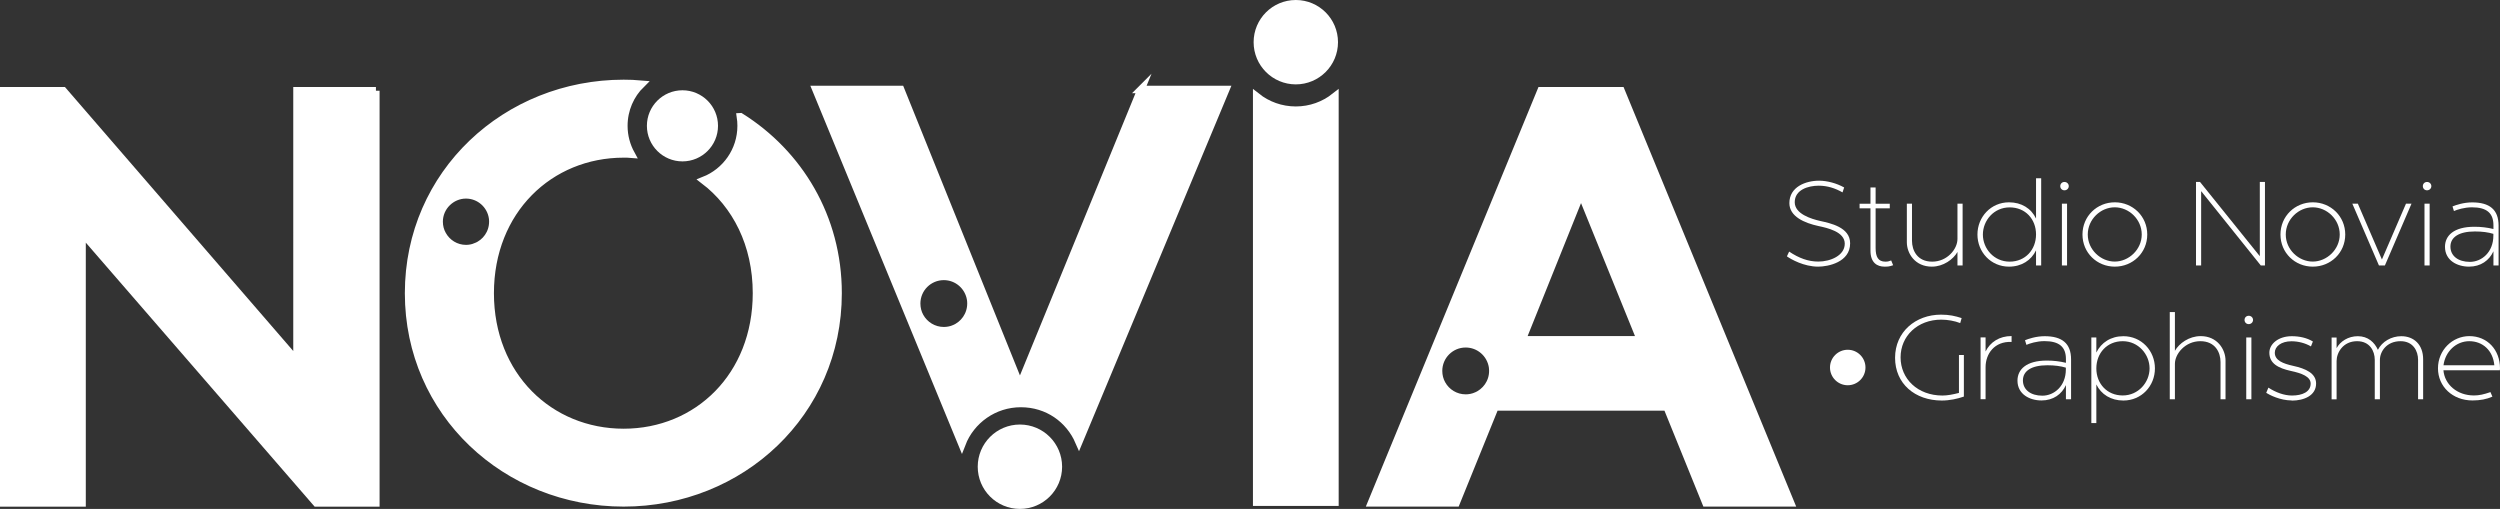
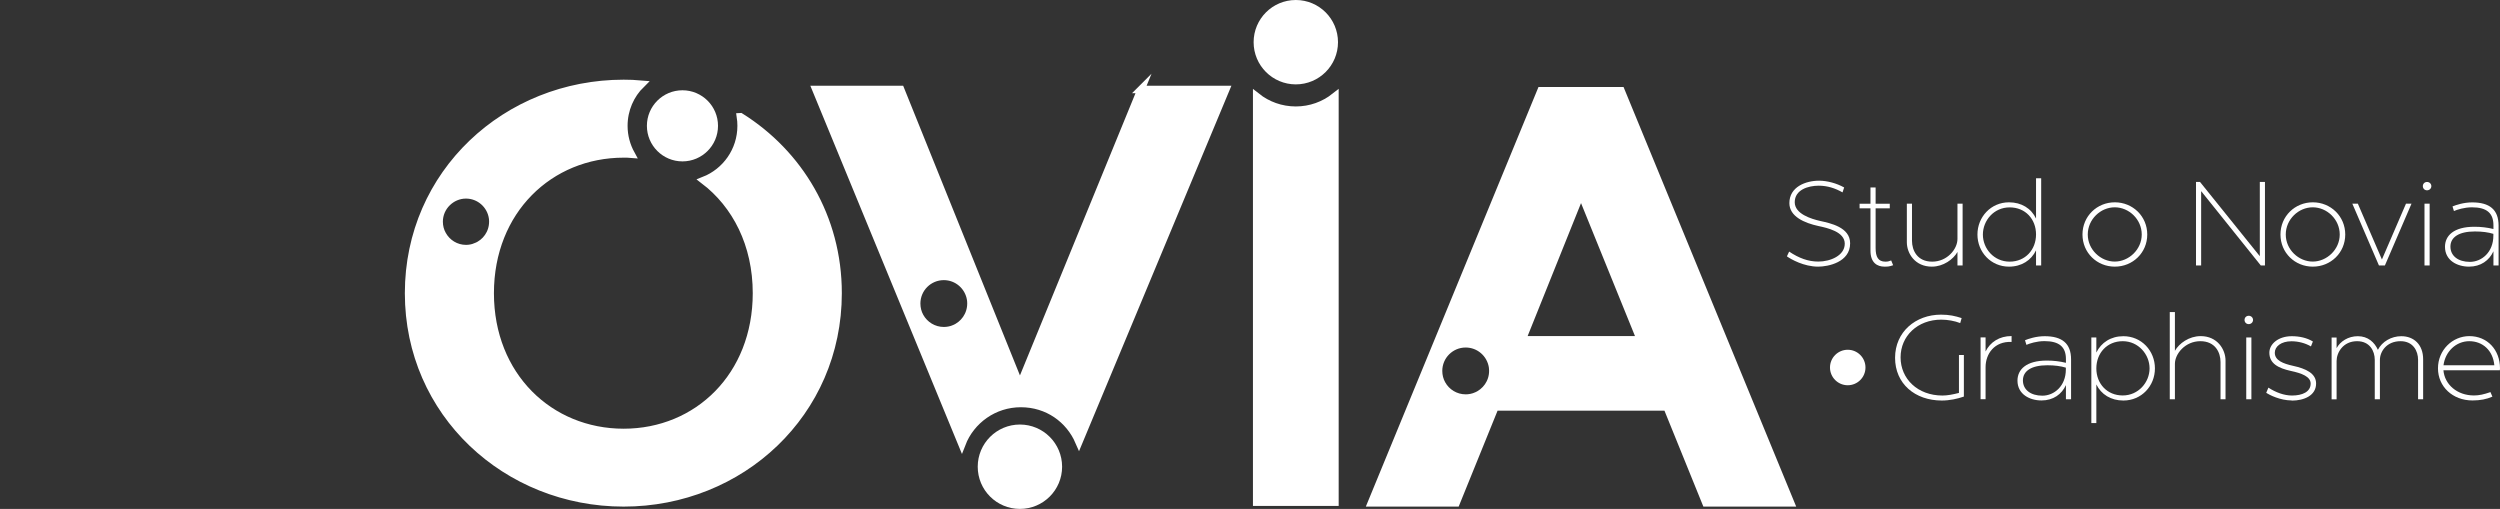
<svg xmlns="http://www.w3.org/2000/svg" id="Calque_1" viewBox="0 0 335.37 68.27">
  <rect x="0" y="0" width="335.37" height="68.27" fill="#333333" stroke="none" />
  <defs>
    <style>
      .cls-1, .cls-2 {
        fill: #fff;
      }

      .cls-2 {
        stroke: #fff;
        stroke-miterlimit: 10;
      }
    </style>
  </defs>
  <g>
    <circle class="cls-1" cx="91.55" cy="16.88" r="4.77" />
    <path class="cls-2" d="M99.33,15.66c.06.4.09.8.09,1.22,0,3.33-2.06,6.17-4.98,7.32,4.28,3.26,7.04,8.58,7.04,15.13,0,11.09-7.9,18.68-17.82,18.68s-17.9-7.59-17.9-18.68,7.98-18.68,17.9-18.68c.34,0,.67,0,1.01.03-.62-1.13-.98-2.42-.98-3.8,0-2.19.89-4.17,2.34-5.59-.78-.07-1.57-.1-2.37-.1-15.72,0-28.85,12.03-28.85,28.14s13.13,28.13,28.85,28.13,28.77-12.03,28.77-28.13c0-10.2-5.26-18.76-13.09-23.67ZM63.85,33.09c-.41.16-.86.26-1.33.26-1.36,0-2.54-.75-3.16-1.87-.29-.51-.45-1.11-.45-1.74,0-1,.41-1.9,1.07-2.55.65-.64,1.54-1.05,2.53-1.05,1.8,0,3.29,1.33,3.56,3.05.03.18.04.37.04.55,0,1.52-.94,2.83-2.28,3.35Z" />
  </g>
  <g>
    <path class="cls-1" d="M248.19,32.65c0,2.53-2.95,3.12-4.29,3.12-1.9,0-3.63-.98-4.19-1.38l.3-.64c1.31.88,2.56,1.34,3.91,1.34,1.62,0,3.55-.8,3.55-2.4s-2.32-2.11-3.54-2.37c-1.84-.4-3.89-1.26-3.89-3.07,0-2.18,2.18-3.01,3.99-3.01,1.07,0,2.35.34,3.36.91l-.22.66c-.98-.56-2.03-.9-3.19-.9-1.41,0-3.22.54-3.22,2.22,0,1.57,2.22,2.24,3.41,2.51,1.34.3,4.02.83,4.02,2.99Z" />
    <path class="cls-1" d="M253.96,35.58c-.51.18-.74.19-1.15.19-.98,0-1.89-.51-1.89-2.14v-5.68h-1.46v-.62h1.46v-2.18h.69v2.18h1.9v.62h-1.9v5.31c0,1.2.34,1.84,1.31,1.84.29,0,.45-.03.78-.16l.26.64Z" />
    <path class="cls-1" d="M255.8,27.32h.69v4.98c0,1.28.7,2.8,2.71,2.8s3.39-1.68,3.39-3.04v-4.74h.69v8.29h-.69v-1.81c-.56.99-1.89,1.97-3.44,1.97-2.24,0-3.35-1.76-3.35-3.27v-5.19Z" />
    <path class="cls-1" d="M273.13,29.32v-5.41h.69v11.7h-.69v-2.03c-.64,1.34-1.95,2.19-3.63,2.19-2.42,0-4.23-1.95-4.23-4.31s1.81-4.32,4.23-4.32c1.68,0,2.99.82,3.63,2.18ZM273.13,31.45c0-2.05-1.42-3.63-3.54-3.63s-3.59,1.76-3.59,3.65,1.49,3.63,3.59,3.63,3.54-1.6,3.54-3.65Z" />
-     <path class="cls-1" d="M277.52,24.97c0,.32-.26.56-.58.56s-.56-.24-.56-.56.24-.56.56-.56.58.24.58.56ZM276.6,27.32h.69v8.29h-.69v-8.29Z" />
    <path class="cls-1" d="M288.05,31.46c0,2.45-1.95,4.31-4.35,4.31s-4.34-1.86-4.34-4.31,1.94-4.32,4.34-4.32,4.35,1.87,4.35,4.32ZM287.31,31.46c0-2.03-1.71-3.65-3.62-3.65s-3.62,1.62-3.62,3.65,1.73,3.63,3.62,3.63,3.62-1.62,3.62-3.63Z" />
    <path class="cls-1" d="M303.84,24.41v11.2h-.56l-8-9.97v9.97h-.69v-11.2h.54l8.02,9.96v-9.96h.69Z" />
    <path class="cls-1" d="M314.61,31.46c0,2.45-1.95,4.31-4.35,4.31s-4.34-1.86-4.34-4.31,1.94-4.32,4.34-4.32,4.35,1.87,4.35,4.32ZM313.87,31.46c0-2.03-1.71-3.65-3.62-3.65s-3.62,1.62-3.62,3.65,1.73,3.63,3.62,3.63,3.62-1.62,3.62-3.63Z" />
    <path class="cls-1" d="M323.5,27.32l-3.57,8.29h-.8l-3.57-8.29h.74l3.23,7.49,3.23-7.49h.74Z" />
    <path class="cls-1" d="M326.16,24.97c0,.32-.26.56-.58.56s-.56-.24-.56-.56.24-.56.56-.56.58.24.58.56ZM325.24,27.32h.69v8.29h-.69v-8.29Z" />
    <path class="cls-1" d="M335.18,30.25v5.36h-.69v-1.9c-.56,1.23-1.7,2.06-3.28,2.06s-3.22-.83-3.22-2.66c0-1.5,1.18-2.69,3.94-2.69.9,0,1.75.1,2.56.3v-.51c0-1.6-.88-2.4-2.88-2.4-1.04,0-2,.32-2.42.5l-.19-.62c.46-.19,1.49-.54,2.64-.54,2.32,0,3.54.96,3.54,3.11ZM334.48,31.37c-.69-.21-1.5-.32-2.48-.32-2.16,0-3.28.78-3.28,2.03s1.04,2.05,2.61,2.05,3.15-1.28,3.15-3.52v-.24Z" />
  </g>
  <g>
    <path class="cls-1" d="M263.45,47.61v5.59c-.86.3-1.91.53-2.96.53-3.6,0-6.27-2.26-6.27-5.73s2.75-5.79,6.16-5.79c1.14,0,1.9.18,2.77.46l-.19.67c-.75-.29-1.68-.46-2.54-.46-3.17,0-5.46,2.18-5.46,5.06s2.29,5.12,5.62,5.12c.66,0,1.39-.14,2.21-.35v-5.09h.67Z" />
    <path class="cls-1" d="M269.85,45.09v.78c-2.3-.11-3.49,1.6-3.49,3.39v4.29h-.67v-8.29h.67v1.89c.62-1.25,1.84-2.07,3.49-2.07Z" />
    <path class="cls-1" d="M277.83,48.2v5.36h-.69v-1.9c-.56,1.23-1.7,2.06-3.28,2.06s-3.22-.83-3.22-2.66c0-1.5,1.18-2.69,3.94-2.69.9,0,1.74.1,2.56.3v-.51c0-1.6-.88-2.4-2.88-2.4-1.04,0-2,.32-2.42.5l-.19-.62c.46-.19,1.49-.54,2.64-.54,2.32,0,3.54.96,3.54,3.11ZM277.13,49.32c-.69-.21-1.5-.32-2.48-.32-2.16,0-3.28.78-3.28,2.03s1.04,2.05,2.61,2.05,3.15-1.28,3.15-3.52v-.24Z" />
    <path class="cls-1" d="M281.22,51.56v5.19h-.67v-11.48h.67v2.02c.66-1.34,1.95-2.19,3.63-2.19,2.42,0,4.23,1.95,4.23,4.32s-1.81,4.31-4.23,4.31c-1.68,0-2.98-.82-3.63-2.16ZM281.22,49.42c0,2.05,1.44,3.63,3.54,3.63s3.6-1.76,3.6-3.63-1.49-3.65-3.6-3.65-3.54,1.6-3.54,3.65Z" />
    <path class="cls-1" d="M298.55,48.37v5.19h-.67v-4.99c0-1.28-.7-2.8-2.71-2.8s-3.41,1.68-3.41,3.04v4.75h-.69v-11.7h.69v5.2c.56-.99,1.89-1.97,3.46-1.97,2.23,0,3.33,1.78,3.33,3.28Z" />
    <path class="cls-1" d="M302.24,42.92c0,.32-.26.56-.58.56s-.56-.24-.56-.56.24-.56.56-.56.58.24.58.56ZM301.33,45.27h.69v8.29h-.69v-8.29Z" />
    <path class="cls-1" d="M307.43,53.72c-1.54,0-2.99-.74-3.42-1.02l.29-.7c.98.64,2.11,1.06,3.17,1.06,1.36,0,2.5-.48,2.5-1.6,0-.94-1.2-1.39-2.66-1.7-1.67-.37-2.88-.99-2.88-2.45,0-1.15,1.18-2.21,3.01-2.21.99,0,2.02.21,2.83.71l-.26.66c-.77-.45-1.71-.69-2.61-.69-1.38,0-2.24.69-2.24,1.54,0,1.04,1.14,1.46,2.43,1.75,1.76.38,3.11,1.02,3.11,2.38,0,1.62-1.63,2.29-3.27,2.29Z" />
    <path class="cls-1" d="M325.05,53.56h-.67v-5.28c0-1.2-.66-2.51-2.35-2.51-1.87,0-2.77,1.39-2.77,2.51v5.28h-.69v-5.28c0-1.2-.67-2.51-2.37-2.51-1.89,0-2.75,1.54-2.75,2.66v5.14h-.67v-8.29h.67v1.42c.5-.91,1.55-1.6,2.85-1.6,1.36,0,2.24.82,2.69,1.83.56-1.1,1.79-1.83,3.14-1.83,1.7,0,2.93,1.14,2.93,3.09v5.38Z" />
    <path class="cls-1" d="M335.35,49.67h-7.57c.16,1.91,1.84,3.38,4.1,3.38.69,0,1.31-.14,2.21-.45l.26.61c-.77.34-1.63.51-2.67.51-2.67,0-4.63-1.86-4.63-4.31s1.94-4.32,4.21-4.32c2.43,0,4.11,1.86,4.11,4.32,0,.08-.02.18-.02.26ZM334.61,49c-.18-1.99-1.57-3.23-3.36-3.23s-3.23,1.41-3.46,3.23h6.82Z" />
  </g>
-   <path class="cls-2" d="M50.42,12.17v55.3h-7.98L11.01,31.21v36.26H.5V12.17h7.98l31.36,36.26V12.17h10.59Z" />
  <g>
    <circle class="cls-1" cx="173.83" cy="5.66" r="5.66" />
    <path class="cls-2" d="M179.08,12.95v54.42h-10.5V12.96c1.44,1.14,3.27,1.82,5.25,1.82s3.8-.68,5.25-1.83Z" />
  </g>
  <path class="cls-2" d="M217.46,12.17h-10.74l-22.75,55.29h11.37l5.22-12.87h23.06l5.22,12.87h11.37l-22.75-55.29ZM197.95,53.15c-.41.16-.86.25-1.33.25-1.38,0-2.57-.76-3.19-1.88-.29-.52-.45-1.12-.45-1.76,0-1.01.41-1.93,1.08-2.59.66-.65,1.55-1.05,2.56-1.05,1.82,0,3.32,1.33,3.6,3.08.02.18.04.37.04.56,0,1.54-.95,2.85-2.31,3.39ZM204.19,45.58l7.9-19.67,7.98,19.67h-15.88Z" />
  <circle class="cls-1" cx="136.82" cy="62.61" r="5.66" />
  <circle class="cls-1" cx="247.87" cy="49.3" r="2.38" />
  <path class="cls-2" d="M153.07,12l-16.25,39.69-16-39.69h-11.37l19.58,47.55c1.22-3.17,4.31-5.42,7.91-5.42s6.5,2.11,7.8,5.12l19.7-47.25h-11.37ZM127.95,44.11c-.41.16-.87.25-1.34.25-1.37,0-2.57-.76-3.19-1.88-.29-.52-.45-1.12-.45-1.76,0-1.01.41-1.93,1.08-2.59.66-.65,1.56-1.05,2.56-1.05,1.82,0,3.32,1.33,3.6,3.08.03.18.04.37.04.56,0,1.54-.95,2.85-2.3,3.39Z" />
</svg>